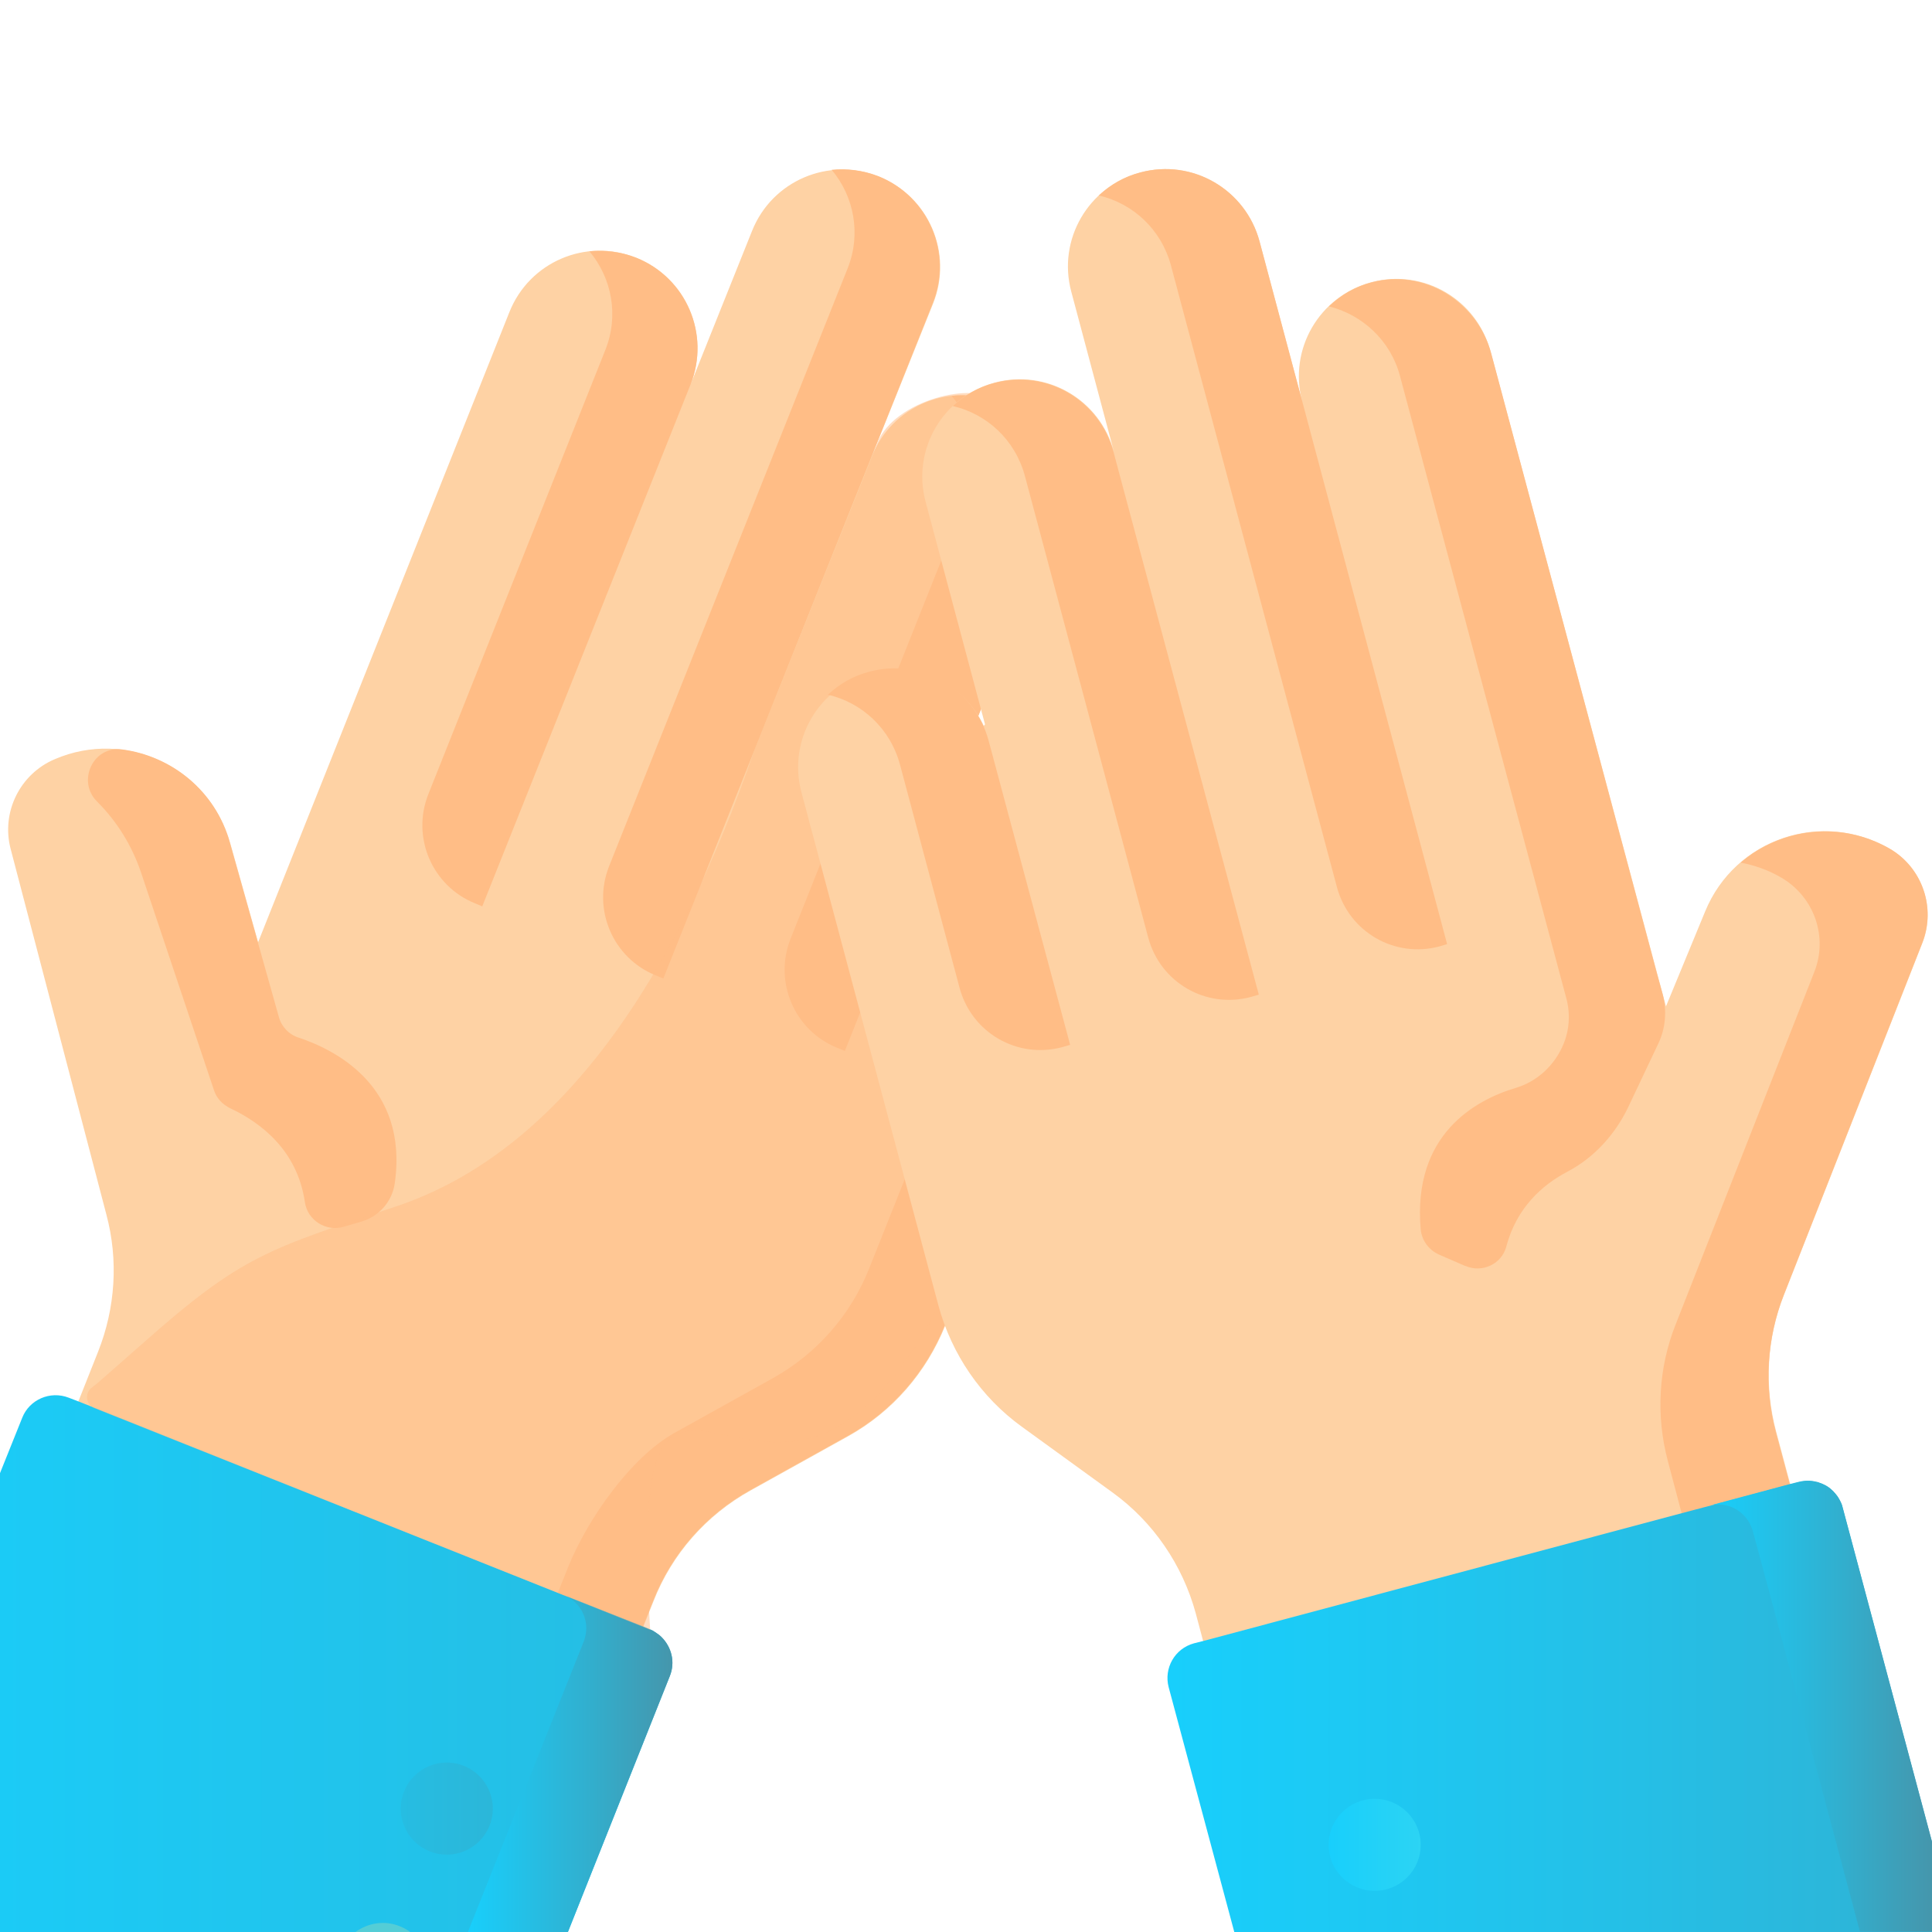
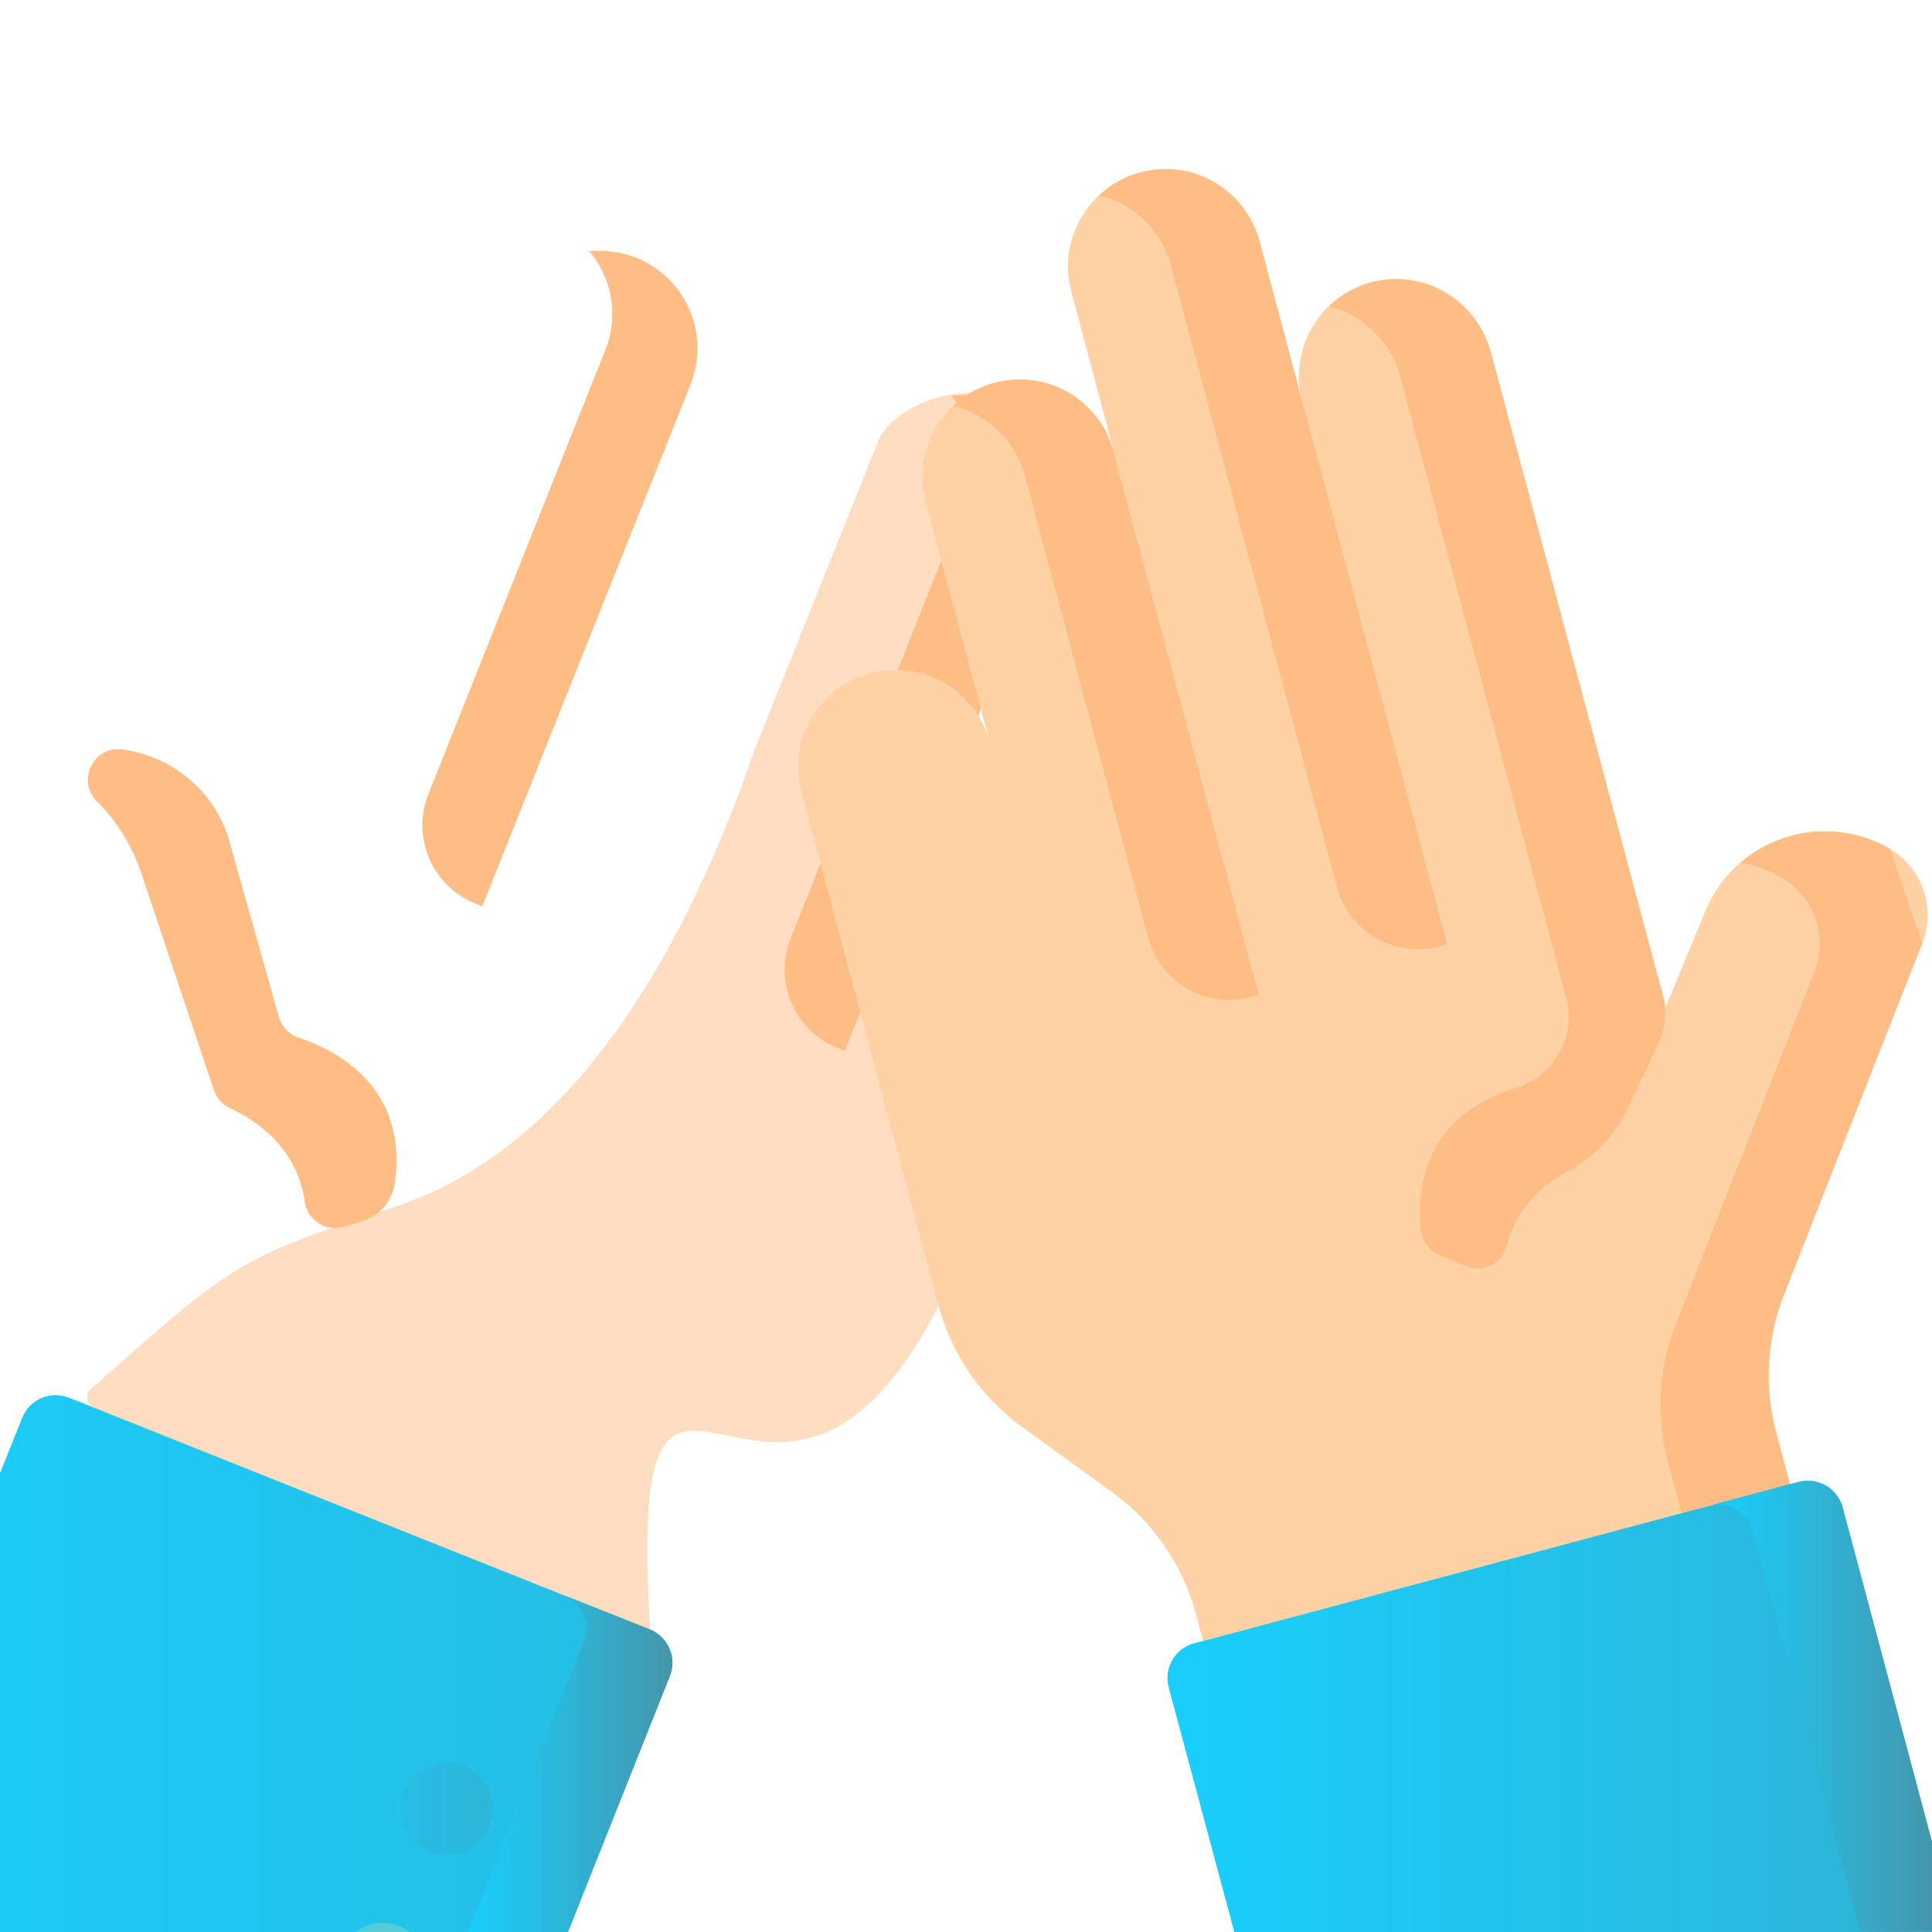
<svg xmlns="http://www.w3.org/2000/svg" version="1.1" id="Capa_1" x="0px" y="0px" viewBox="0 0 512 512" style="enable-background:new 0 0 512 512;" xml:space="preserve">
  <style type="text/css">
	.st0{fill:#FED2A4;}
	.st1{fill:#FFBD86;}
	.st2{fill:url(#SVGID_1_);}
	.st3{fill:url(#SVGID_2_);}
	.st4{fill:url(#SVGID_3_);}
	.st5{fill:#54CDD6;}
	.st6{opacity:0.51;fill:#FFBD86;enable-background:new    ;}
	.st7{fill:url(#SVGID_4_);}
	.st8{fill:url(#SVGID_5_);}
	.st9{fill:url(#SVGID_6_);}
</style>
  <g>
-     <path class="st0" d="M14.5,201.2c19-8.2,40.9,2.3,46.5,22.2l7.4,26.3l0,0l66.6-167c5.3-13.3,20.3-19.7,33.6-14.4   s19.7,20.3,14.4,33.6l16.3-40.7c5.3-13.3,20.3-19.7,33.6-14.4c13.3,5.3,19.7,20.3,14.4,33.6L231,121c5.3-13.3,20.3-19.7,33.6-14.4   c13.3,5.3,19.7,20.3,14.4,33.6l-24.4,61.2c5.3-13.3,20.3-19.7,33.6-14.4c13.3,5.3,19.7,20.3,14.4,33.6l-52.1,130.7   c-5,12.4-14,22.8-25.7,29.3L198.9,395c-11.7,6.5-20.8,16.8-25.7,29.3l-12,30L11.6,394.5L26,358.2c4.6-11.6,5.4-24.3,2.2-36.3   l-25.4-97C0.3,215.2,5.3,205.1,14.5,201.2L14.5,201.2z" />
    <path class="st1" d="M104.6,313.7c-0.7,4.7-4.1,8.6-8.7,10l-4.8,1.4c-4.7,1.4-9.6-1.7-10.3-6.5c-2-13.9-11.9-21.2-19.8-24.9   c-2-1-3.6-2.6-4.3-4.8L37.3,231c-2.4-7-6.3-13.3-11.5-18.5l-0.1-0.1c-5.4-5.4-1-14.8,6.6-13.8c13.1,1.7,24.8,10.9,28.6,24.7   l13,46.2c0.7,2.6,2.7,4.7,5.3,5.5C88.2,278,108.4,287.5,104.6,313.7L104.6,313.7z" />
-     <path class="st1" d="M302.5,220.5l-52.1,130.7c-5,12.4-14,22.8-25.7,29.3l-25.9,14.4c-11.7,6.5-20.8,16.8-25.7,29.3l-12,30l-22.5-9   l12-30c5-12.4,16.5-29,28.2-35.5l25.9-14.4c11.7-6.5,20.8-16.8,25.7-29.3L280,211.6c2.6-6.6,2.4-13.7-0.3-19.8   c-1-2.4-2.4-4.6-4-6.5c4.1-0.4,8.3,0.1,12.3,1.7c6.6,2.6,11.6,7.7,14.2,13.8C304.9,206.8,305.2,213.9,302.5,220.5z" />
-     <path class="st1" d="M175.8,259.3l71.4-179C252.5,67,246,52,232.8,46.7c-4.1-1.6-8.4-2.1-12.4-1.7c5.9,7,7.9,17,4.2,26.2   l-63.2,158.4c-4.5,11.4,1,24.3,12.4,28.9L175.8,259.3L175.8,259.3z" />
    <path class="st1" d="M223.9,278.5L279,140.2c5.3-13.3-1.2-28.3-14.4-33.6c-4.1-1.6-8.4-2.1-12.4-1.7c5.9,7,7.9,17,4.2,26.2   l-46.9,117.7c-4.5,11.4,1,24.3,12.4,28.9L223.9,278.5L223.9,278.5z" />
    <path class="st1" d="M127.8,240.2L183,101.9c5.3-13.3-1.2-28.3-14.4-33.6c-4.1-1.6-8.4-2.1-12.4-1.7c5.9,7,7.9,17,4.2,26.2   l-46.9,117.7c-4.5,11.4,1,24.3,12.4,28.9L127.8,240.2L127.8,240.2z" />
    <linearGradient id="SVGID_1_" gradientUnits="userSpaceOnUse" x1="-54.256" y1="440.874" x2="654.311" y2="440.874">
      <stop offset="0" style="stop-color:#18CFFC" />
      <stop offset="0.605" style="stop-color:#32AECD" />
      <stop offset="1" style="stop-color:#4596AC" />
    </linearGradient>
    <path class="st2" d="M177.5,444.2l-27,67.8H0V390.4l5.9-14.7c1.9-4.8,7.4-7.2,12.3-5.3l2.6,1l4.3,1.7l122.7,49l1.5,0.6l21,8.3l0,0   l1.9,0.8c0.5,0.2,0.9,0.4,1.3,0.7c0.6,0.4,1.2,0.8,1.7,1.3C178,436.5,179,440.5,177.5,444.2z" />
    <linearGradient id="SVGID_2_" gradientUnits="userSpaceOnUse" x1="124" y1="467.35" x2="178.198" y2="467.35">
      <stop offset="0" style="stop-color:#18CFFC" />
      <stop offset="0.605" style="stop-color:#32AECD" />
      <stop offset="1" style="stop-color:#4596AC" />
    </linearGradient>
    <path class="st3" d="M177.5,444.2l-27,67.8H124l25-62.7l5.7-14.3c1.9-4.9-0.4-10.3-5.3-12.3l21,8.3l0,0l1.9,0.8   c0.5,0.2,0.9,0.4,1.3,0.7c0.6,0.4,1.2,0.8,1.7,1.3C178,436.5,179,440.5,177.5,444.2z" />
    <linearGradient id="SVGID_3_" gradientUnits="userSpaceOnUse" x1="44.689" y1="479.319" x2="521.605" y2="479.319">
      <stop offset="0" style="stop-color:#18CFFC" />
      <stop offset="2.456301e-02" style="stop-color:#1BCBF6" />
      <stop offset="0.166" style="stop-color:#2AB8DB" />
      <stop offset="0.319" style="stop-color:#36A9C6" />
      <stop offset="0.49" style="stop-color:#3F9EB7" />
      <stop offset="0.691" style="stop-color:#4398AF" />
      <stop offset="1" style="stop-color:#4596AC" />
    </linearGradient>
    <ellipse class="st4" cx="118.4" cy="479.3" rx="12.2" ry="12.2" />
    <path class="st5" d="M108.7,512H94.2c3.3-2.4,7.7-3.2,11.8-1.5C107,510.9,107.9,511.4,108.7,512z" />
  </g>
  <path class="st6" d="M264.6,106.6c-6.2-6-27.6-0.4-32,10.6L200,198.6c-20.9,60.7-51.6,106.6-95,121.1c-34,11.4-40.7,12.8-67.5,36.6  L26,366.4l-1.5,1.2c-2.1,1.4-1.9,4.6,0.6,5.6l147.2,58.7l0,0c-6.7-108.8,31.8-1.1,75.8-84.6c0.4-0.8,0.7-1.7,0.7-2.7L264.6,106.6z" />
  <g>
    <g>
      <path class="st0" d="M500.7,224.9c-17.9-10.4-40.9-2.6-48.8,16.6l-10.4,25.2l0,0L395,93.1c-3.7-13.8-17.8-22-31.6-18.3    c-13.8,3.7-22,17.8-18.3,31.6L333.8,64c-3.7-13.8-17.8-22-31.6-18.3c-13.8,3.7-22,17.8-18.3,31.6l11.3,42.4    c-3.7-13.8-17.8-22-31.6-18.3c-13.8,3.7-22,17.8-18.3,31.6l17,63.7c-3.7-13.8-17.8-22-31.6-18.3s-22,17.8-18.3,31.6l36.3,136    c3.5,12.9,11.3,24.3,22.1,32.1l24,17.4c10.8,7.8,18.6,19.2,22.1,32.1l8.3,31.2l155.6-41.6l-10.1-37.8c-3.2-12-2.5-24.8,2.1-36.3    l36.7-93.3C513.1,240.5,509.4,229.9,500.7,224.9L500.7,224.9z" />
      <g>
        <path class="st1" d="M383.5,250.2L333.8,64c-3.7-13.8-17.8-22-31.6-18.3c-4.3,1.1-8,3.3-11,6.1c9,2.1,16.5,8.9,19.1,18.5     l44,164.8c3.2,11.9,15.3,18.9,27.2,15.7L383.5,250.2L383.5,250.2z" />
        <path class="st1" d="M333.6,263.6l-38.5-143.8c-3.7-13.8-17.8-22-31.6-18.3c-4.3,1.1-8,3.3-11,6.1c9,2.1,16.5,8.9,19.1,18.5     l32.7,122.4c3.2,11.9,15.3,18.9,27.2,15.7L333.6,263.6L333.6,263.6z" />
-         <path class="st1" d="M283.6,276.9L262,196.3c-3.7-13.8-17.8-22-31.6-18.3c-4.3,1.1-8,3.3-11,6.1c9,2.1,16.5,8.9,19.1,18.5     l15.8,59.2c3.2,11.9,15.3,18.9,27.2,15.7L283.6,276.9z" />
-         <path class="st1" d="M509.4,249.9l-36.7,93.3c-4.5,11.6-5.3,24.3-2.1,36.3l10.1,37.8L452,425l-10-37.8c-3.2-12-2.5-24.8,2.1-36.3     l36.7-93.3c3.7-9.3,0-19.9-8.7-25c-3.4-2-7.1-3.3-10.8-4c10.6-9.1,26.4-11.2,39.5-3.7C509.4,229.9,513.1,240.5,509.4,249.9     L509.4,249.9z" />
+         <path class="st1" d="M509.4,249.9l-36.7,93.3c-4.5,11.6-5.3,24.3-2.1,36.3l10.1,37.8L452,425l-10-37.8c-3.2-12-2.5-24.8,2.1-36.3     l36.7-93.3c3.7-9.3,0-19.9-8.7-25c-3.4-2-7.1-3.3-10.8-4c10.6-9.1,26.4-11.2,39.5-3.7L509.4,249.9z" />
      </g>
    </g>
    <path class="st1" d="M395.2,93.7c-3.7-13.8-17.8-22.5-31.6-18.9c-4.4,1.1-8.3,3.4-11.4,6.4c8.8,2.2,16.3,9,18.8,18.4l44.1,165   c1.1,4.1,0.8,8.4-0.8,12.2c-2.3,5.5-6.9,9.8-12.6,11.5c-10.7,3.2-27.4,12.3-25.2,37.5c0.3,3,2.2,5.5,4.9,6.7l6.9,3h0.1   c4.4,1.9,9.6-0.5,10.8-5.2c2.7-10.2,9.5-16.3,16.2-19.8c7-3.7,12.5-9.7,16-16.9l8-16.9c2-4.1,2.4-8.8,1.2-13.3l-1.5-5.4l0,0   L395.2,93.7z" />
    <linearGradient id="SVGID_4_" gradientUnits="userSpaceOnUse" x1="309.39" y1="452.24" x2="693.269" y2="452.24">
      <stop offset="0" style="stop-color:#18CFFC" />
      <stop offset="0.324" style="stop-color:#25BFE6" />
      <stop offset="1" style="stop-color:#4596AC" />
    </linearGradient>
    <path class="st7" d="M512,488.1V512H327.1l-17.4-64.9c-1.3-5,1.6-10.2,6.7-11.6l2.4-0.6L445.7,401l7.2-1.9h0.1l21.3-5.7l0,0   l2.4-0.6c1.9-0.5,3.8-0.4,5.5,0.2c1.2,0.4,2.3,1,3.3,1.9c0.2,0.2,0.4,0.3,0.5,0.5c0.4,0.4,0.7,0.8,1,1.2c0.3,0.4,0.5,0.9,0.8,1.4   l0,0c0.2,0.5,0.4,1,0.5,1.5L512,488.1z" />
    <linearGradient id="SVGID_5_" gradientUnits="userSpaceOnUse" x1="453" y1="452.15" x2="512" y2="452.15">
      <stop offset="0" style="stop-color:#18CFFC" />
      <stop offset="0.605" style="stop-color:#32AECD" />
      <stop offset="1" style="stop-color:#4596AC" />
    </linearGradient>
    <path class="st8" d="M512,488.1l-23.7-88.7c-0.1-0.5-0.3-1-0.6-1.5l0,0c-0.2-0.5-0.5-0.9-0.8-1.4c-0.3-0.4-0.6-0.8-1-1.2   c-0.2-0.2-0.4-0.4-0.5-0.5c-0.9-0.9-2.1-1.5-3.3-1.9c-0.2-0.1-0.5-0.2-0.7-0.2c-1.5-0.4-3.1-0.4-4.7,0l-2.4,0.6l0,0l0,0L453,399   c5-1.3,10.1,1.7,11.5,6.7l4,14.8l24.4,91.4H512V488.1L512,488.1z" />
    <linearGradient id="SVGID_6_" gradientUnits="userSpaceOnUse" x1="352.1" y1="488.9" x2="567.879" y2="488.9">
      <stop offset="0" style="stop-color:#18CFFC" />
      <stop offset="0.146" style="stop-color:#32D5F1" />
      <stop offset="0.321" style="stop-color:#48DAE8" />
      <stop offset="0.509" style="stop-color:#58DEE1" />
      <stop offset="0.72" style="stop-color:#62E0DD" />
      <stop offset="1" style="stop-color:#65E1DC" />
    </linearGradient>
-     <circle class="st9" cx="364.3" cy="488.9" r="12.2" />
  </g>
</svg>